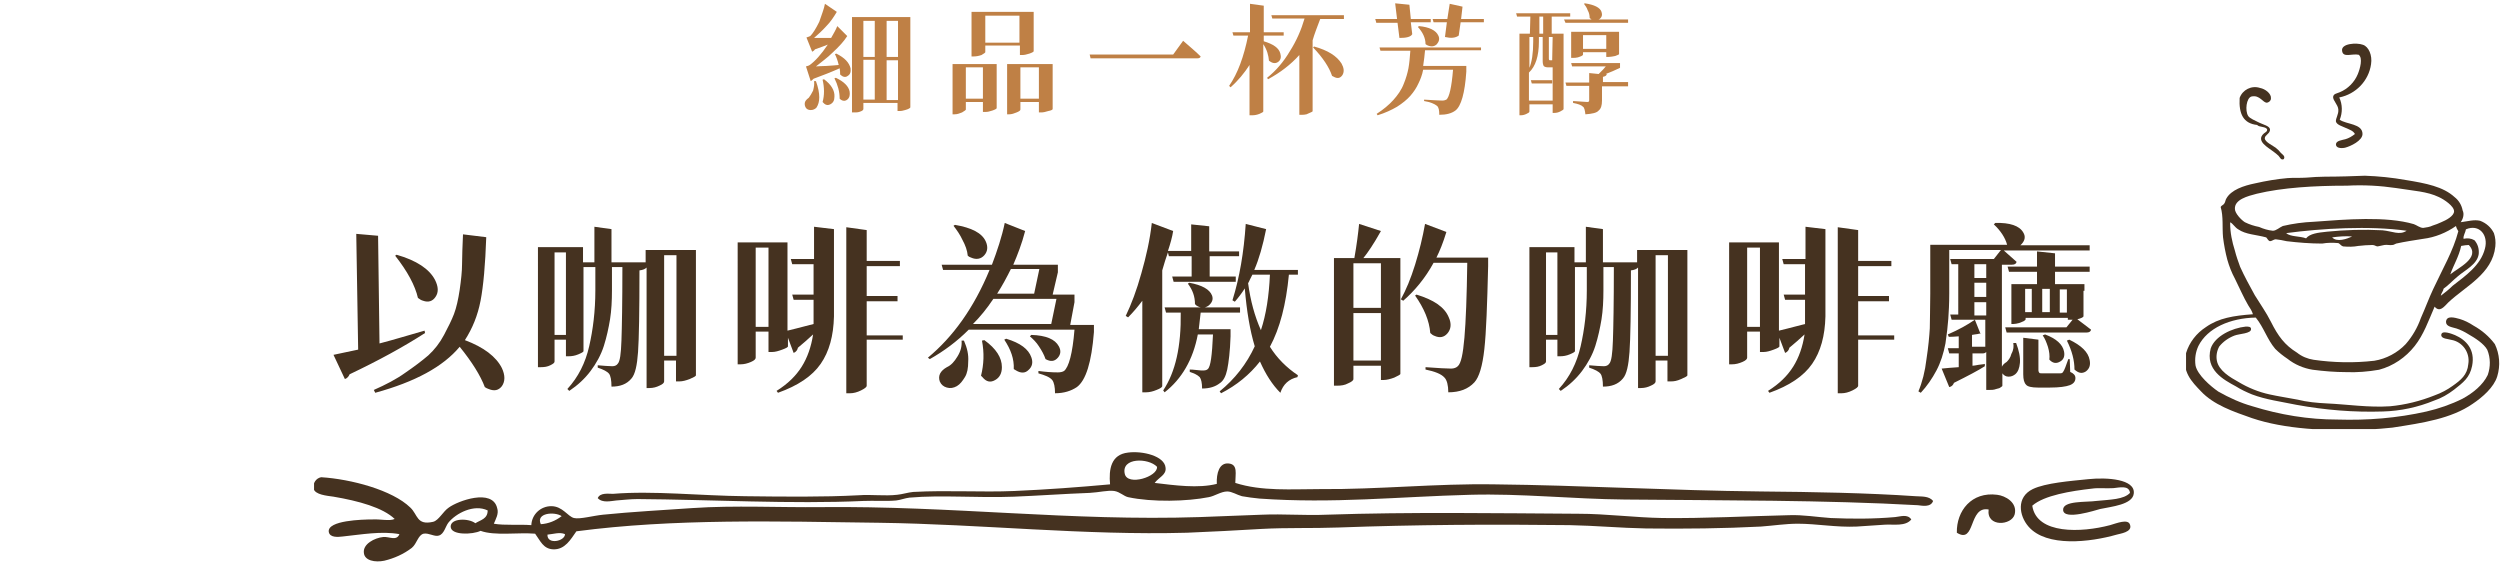
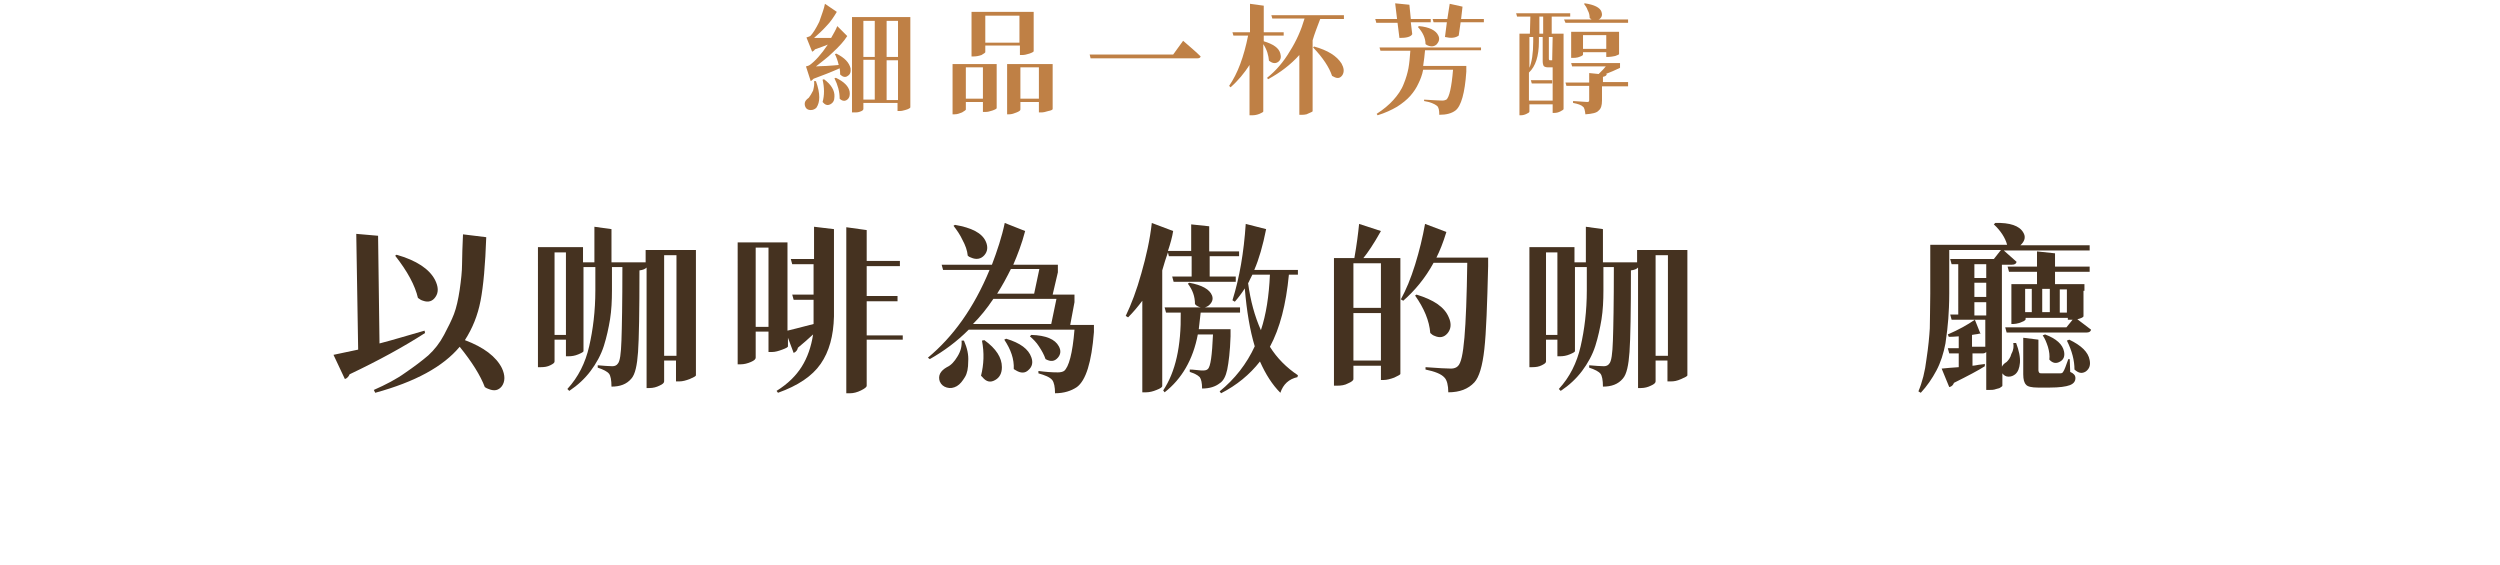
<svg xmlns="http://www.w3.org/2000/svg" xmlns:xlink="http://www.w3.org/1999/xlink" version="1.1" id="圖層_1" x="0px" y="0px" width="527px" height="119px" viewBox="0 0 527 119" enable-background="new 0 0 527 119" xml:space="preserve">
-   <rect fill="none" width="527" height="119" />
  <g id="グループ_6309" transform="translate(-13747.183 15019.242)">
    <g>
      <defs>
-         <rect id="SVGID_1_" x="14208" y="-15010" width="66.2" height="81.2" />
-       </defs>
+         </defs>
      <clipPath id="SVGID_00000136386083485748041040000014999507691539736222_">
        <use xlink:href="#SVGID_1_" overflow="visible" />
      </clipPath>
      <g id="グループ_6309-2" transform="translate(0 0)" clip-path="url(#SVGID_00000136386083485748041040000014999507691539736222_)">
        <path id="パス_28402" fill-rule="evenodd" clip-rule="evenodd" fill="#453220" d="M14240.3-14998.7c0.7,1.5,0.7,3.2,0.1,4.7     c1.4,1,4.8,0.8,4.8,3c0,1.4-2.5,2.6-3.7,2.9c-1,0.2-1.9,0-1.9-0.7c0-0.8,1.3-0.9,2-1.1c0.7-0.2,1.4-0.6,2-1.1     c-0.4-0.7-1.1-0.9-2-1.3c-0.6-0.3-1.8-0.6-2-1.3c-0.1-0.7,0.6-1.5,0.5-2.6c-0.1-1-1.1-1.8-1.1-2.6c0.1-0.7,0.7-0.7,1.4-1     c1.7-0.7,3.1-2.1,3.8-3.8c0.5-1.2,1.1-3.4,0.2-4.1c-1.4-0.3-3.3,0.7-3.5-0.8c-0.3-1.6,3.1-1.8,4.4-1.3c1.2,0.4,2,2.2,1.7,4.1     C14246.5-15002.2,14243.8-14999.4,14240.3-14998.7" />
        <path id="パス_28403" fill-rule="evenodd" clip-rule="evenodd" fill="#453220" d="M14228.6-14985.7c-0.6,0.3-0.8-0.4-1.1-0.7     c-0.3-0.3-0.7-0.6-1.1-0.9c-1-0.8-3.8-2.2-2-3.8c0.4-0.3,0.7-0.4,0.7-0.8c-0.1-0.7-1.8-0.5-2.1-1c-2.9-0.3-3.9-2.3-3.7-5.7     c0.6-1.7,2.5-2.7,4.3-2.1c1.1,0.2,2.4,1.2,2.3,2.2c0,0.5-0.4,0.8-0.8,0.9c-0.9,0.1-1.5-1.7-3.3-1.3c-1.1,0.3-1.4,3-0.7,4.1     c0.3,0.5,1.5,1,2.3,1.4c0.8,0.4,2.2,0.7,2.3,1.4c0.1,0.9-1.1,1.2-1.1,1.9c0,0.8,1.8,1.6,2.3,2c0.4,0.3,0.8,0.7,1.1,1.1     C14228.3-14986.7,14229-14986.3,14228.6-14985.7" />
        <path id="パス_28404" fill-rule="evenodd" clip-rule="evenodd" fill="#453220" d="M14265.9-14972.4c1.6-0.2,2.8-0.6,4.1-0.3     c1.3,0.5,2.3,1.4,2.9,2.6c0.3,0.9,0.4,1.8,0.3,2.8c-0.6,5.8-6.3,8.4-9.9,11.8c-0.9,0.9-1.8,2.2-2.9,0.9c-1.3,3-2.3,5.9-4.2,8.3     c-1.9,2.4-4.5,4.2-7.5,5c-2.3,0.4-4.7,0.6-7,0.5c-2.3,0-4.7-0.2-7-0.5c-1.9-0.3-3.8-1.1-5.3-2.3c-0.9-0.6-1.8-1.3-2.6-2.1     c-1.7-2-2.4-4.5-4.1-6.6c-5.4,0.1-10.2,2.2-12.1,6c-0.6,1.3-0.8,2.7-0.6,4.1c0.4,2,3.2,4.4,4.8,5.5c2.3,1.3,4.7,2.4,7.2,3.1     c5.8,1.8,11.8,2.8,17.9,2.8c6.3,0.2,12.6-0.3,18.8-1.7c2.6-0.6,5.2-1.5,7.6-2.7c2.2-1.2,4.3-2.9,5.3-5c0.6-1.7,0.6-3.6-0.1-5.3     c-0.7-1.3-2.6-2.5-4-3.3c-0.8-0.5-1.6-0.9-2.5-1.2c-1-0.3-2.2-0.4-2.2-1.4c0.1-1.4,1.8-0.9,2.9-0.6c1,0.3,2,0.8,2.9,1.4     c1.8,1,3.3,2.3,4.5,3.9c1,2.1,1.2,4.5,0.5,6.8c-0.7,2.3-3.1,4.4-5.2,5.8c-4.5,3.1-10.4,4-16.9,5c-1.7,0.2-3.4,0.3-5.1,0.4     c-8.7,0.4-17.7-0.1-24.5-2.4c-4-1.4-8.1-2.8-10.8-5.7c-1.8-1.9-4.1-4.1-3.1-8c0.7-2.3,2.2-4.2,4.2-5.5c2.7-1.9,5.8-2.4,9.9-2.7     c-0.2-0.7-0.6-1.3-1-1.9c-1-1.7-1.8-3.6-2.8-5.6c-0.7-1.3-1.2-2.6-1.6-4c-0.4-1.5-0.7-3.1-0.9-4.7c-0.2-2.1,0.1-4.4-0.5-6.4     c0.2-0.4,0.6-0.4,0.8-0.8c0.2-0.3,0.2-0.7,0.4-1c1-1.8,3.6-2.7,6.1-3.2c2.2-0.5,4.5-0.9,6.8-1.1c1.3-0.1,2.6,0,4-0.1     c1.3-0.1,2.6-0.2,3.9-0.2c2.9,0,5.9-0.1,8.4-0.2c2.9,0.1,5.8,0.4,8.6,0.9c4.3,0.7,7.9,1.4,10.3,3.6c0.9,0.7,1.5,1.7,1.7,2.8     C14266.7-14974.1,14266.4-14973.1,14265.9-14972.4 M14241.7-14980.1c-6.6,0-13.4,0.4-18.8,1.7c-1.9,0.5-4.7,1.2-4.6,3.2     c0,0.9,1.3,2.3,2.1,2.8c1,0.5,2,0.8,3,1c0.9,0.4,1.9,0.7,2.9,0.8c0.7,0,1.4-0.7,2.1-1c2.1-0.5,4.3-0.8,6.6-0.9     c6.7-0.5,15.2-1.2,21,0.5c0.6,0.2,1.3,0.8,2,0.8c0.7-0.1,1.4-0.2,2-0.5c0.6-0.2,1.2-0.4,1.8-0.7c1-0.4,2.7-1.3,2.7-2.3     c0-1.1-2.1-2.5-3.2-3c-2.5-1.2-5.3-1.3-9-1.9c-3.4-0.5-6.9-0.7-10.4-0.5C14241.8-14980.1,14241.7-14980.1,14241.7-14980.1      M14217.3-14972.2c0,2,0.4,3.9,1,5.8c0.3,1.2,0.7,2.3,1.1,3.4c0.9,2,2,4,3.1,6c1.1,1.8,2.4,3.6,3.4,5.6c1.5,3,2.9,4.9,5.5,6.5     c1,0.8,2.2,1.3,3.5,1.5c4.2,0.6,8.5,0.7,12.8,0.2c2.5-0.4,4.9-1.7,6.6-3.5c1.4-1.6,2.5-3.5,3.2-5.5c0.9-2,1.7-4.2,2.6-6.1     c2-4.3,4.2-8,5.3-12.2c-0.2-0.3-0.4-0.7-0.5-1.1c-2,1.4-4.4,2.4-6.9,2.7c-1.9,0.3-3.9,0.6-5.7,1c-0.3,0.1-0.5,0.3-0.8,0.3     c-0.5,0.1-1.1-0.1-1.7,0c-0.5,0.1-0.9,0.2-1.4,0.3c-0.4,0-0.6-0.3-1.1-0.3c-1,0-2,0.1-3,0.2c-1,0.2-2.1,0.2-3.2,0.1     c-0.4-0.1-0.7-0.6-1-0.7c-1.1-0.1-2.3-0.1-3.4,0.1c-2.5,0-5-0.2-7.5-0.5c-0.8-0.2-1.5-0.3-2.3-0.4c-0.4,0-0.8,0.4-1.2,0.4     c-0.4-0.1-0.5-0.5-0.8-0.8c-2.2-0.6-4.3-0.6-5.9-1.7c-0.7-0.4-1.1-1.2-1.7-1.5C14217.4-14972.4,14217.3-14972.4,14217.3-14972.2      M14229.1-14970.1c0.9,0.8,2.9,0.6,4.2,1.1c0.8-1,2.5-1.2,4.4-1.4c3.9-0.4,7.8-0.5,11.7-0.3c2.1,0.2,3.6,1.1,5.1,0.1     C14246.6-14971.7,14236.6-14971.1,14229.1-14970.1 M14264.2-14959c2.7-2.1,5.9-4.3,6.8-7.8c0.8-2.9-1.2-5.3-4-4.1     c-0.1,0.7-0.6,1.3-0.5,2c0.8-0.2,1.6-0.1,2.3,0.3c0.7,0.8,1,1.8,0.9,2.9c-0.3,2.2-2.9,3.4-4.4,4.7c-1.1,0.9-2.1,2-3,2.6     c-0.1,0.6-0.5,0.9-0.6,1.5C14262.5-14957.5,14263.4-14958.2,14264.2-14959 M14238.8-14969.2c1,1.1,3.2,0.3,4.2-0.2     C14241.6-14969.5,14240.2-14969.4,14238.8-14969.2 M14266-14967.4c-0.5,2.3-1.6,4-2.3,6c1.5-1.3,6.5-3.5,3.9-6.2     C14267.1-14967.6,14266.6-14967.5,14266-14967.4" />
        <path id="パス_28405" fill-rule="evenodd" clip-rule="evenodd" fill="#453220" d="M14220.6-14950.4c0.5,0,1.1,0,1.1,0.5     c0.1,1-2.5,1-3.5,1.4c-1.3,0.5-2.4,1.3-3.2,2.3c-0.5,0.9-0.7,2-0.5,3c0.4,2.1,2.8,3.5,4.6,4.5c2,1.2,4.2,2.1,6.5,2.6     c1.8,0.4,3.8,0.7,5.9,1.1c2,0.5,4.1,0.7,6.2,0.8c4.3,0.2,8.8,0.9,13.3,0.6c3.2-0.3,6.4-1.1,9.4-2.3c1.4-0.5,2.7-1.2,3.8-2     c1.7-1.2,3.1-2.3,3.3-4.6c0.4-2.4-1.2-4.7-3.6-5.1c-0.6-0.2-2.1-0.2-2.1-1c0-1.2,2.4-0.2,2.9,0c2.3,1,4.3,3,3.6,6.5     c-0.5,2.5-1.9,3.5-3.8,5c-1.3,1-2.7,1.8-4.2,2.3c-3.4,1.4-7.1,2.2-10.8,2.3c-6.1,0.2-12.2-0.3-18.2-1.4c-3.4-0.7-6.5-1.1-9.4-2.2     c-1.2-0.5-2.3-1-3.4-1.7c-2.6-1.4-6.5-3.5-5.3-8C14214.1-14948.4,14217.7-14950.1,14220.6-14950.4" />
      </g>
    </g>
  </g>
  <g id="グループ_6302" transform="translate(243.202 9088)">
    <g>
      <defs>
-         <rect id="SVGID_00000148631512183876291760000004846726059437463685_" x="-177" y="-8993" width="383.6" height="23.4" />
-       </defs>
+         </defs>
      <clipPath id="SVGID_00000118374818065734776750000012897351356371157913_">
        <use xlink:href="#SVGID_00000148631512183876291760000004846726059437463685_" overflow="visible" />
      </clipPath>
      <g id="グループ_6301" clip-path="url(#SVGID_00000118374818065734776750000012897351356371157913_)">
        <path id="パス_28398" fill-rule="evenodd" clip-rule="evenodd" fill="#453220" d="M0.2-8986.2c4.2,0.5,9.2,1.2,13.1,0.2     c-0.1-2.2,0.5-4.5,2.5-4.3c2,0.2,1.4,2.2,1.4,4.1c5.6,1.8,11.9,1.3,17.9,1.3c12.3,0.1,24.4-1.2,36.7-1c18.5,0.2,37,1.3,56.2,1.5     c11,0.1,22.4,0.3,32.6,1c1.2,0.1,2.8-0.1,3.7,1c-0.5,1.4-2.3,1-3.2,0.9c-19.4-1.1-41.4-1-61.8-1.2c-10.9-0.1-21.9-1.3-32.6-1     c-15.2,0.4-28.8,1.9-44.4,0.8c-1.2-0.1-2.5-0.3-3.7-0.5c-1.1-0.3-2.1-1-3.1-1c-1.3,0-2.7,1-3.9,1.2c-4.5,0.9-11.9,1.1-17,0     c-0.9-0.2-1.7-1.1-2.9-1.3c-1.4-0.2-3.2,0.3-5.2,0.4c-5.4,0.2-10.9,0.6-16,0.8c-7.7,0.3-15.1-0.4-22,0.2     c-0.9,0.1-1.9,0.5-2.8,0.6c-2.2,0.2-4.6,0-6.9,0.1c-15,0.7-32.5-0.3-47.6-0.4c-1.5,0-3.1,0.2-4.5,0.3c-1.1,0.1-2.9,0.6-3.9-0.5     c0.5-1.2,2.3-0.9,3.2-0.9c8.5-0.7,18.4,0.4,27.9,0.5c8.1,0.1,16.4,0.2,23.9-0.2c2.7-0.2,5.5,0.2,8.1-0.1c1.1-0.1,2.3-0.5,3.4-0.6     c7.3-0.4,14.4,0.1,21.3-0.2c6.9-0.3,13.6-0.8,20.2-1.4c-0.3-3.2,0.2-6.3,3.8-6.7c3-0.4,7.7,0.7,7.9,3.2     C2.7-8987.9,1.1-8987.4,0.2-8986.2 M-6.1-8988.1c0.6,2.6,7,0.6,6.8-1.5C-1.1-8991.5-6.9-8991.6-6.1-8988.1" />
        <path id="パス_28399" fill-rule="evenodd" clip-rule="evenodd" fill="#453220" d="M205.8-8984.1c-0.2-1.7-2.3-1.1-3.5-1     c-1.5,0.1-3.2-0.1-4.5,0.1c-4.4,0.5-10.1,1.4-12.6,3.6c0.9,6.1,10.4,5.7,16.4,4.1c1.4-0.4,3.8-1.4,4.2-0.1     c0.6,1.6-2.2,1.9-2.8,2.1c-5.6,1.6-14.8,2.7-18.6-1.7c-2-2.3-2.6-6.2,0.9-7.9c2.7-1.3,7.9-1.7,11.8-2.1s9.8,0,9.5,3     c-0.2,2.4-4.8,2.8-7.1,3.3c-0.8,0.2-7.7,2.5-7.8,0.2c-0.1-2,4.9-1.6,7-1.9C201.7-8982.7,204.5-8982.7,205.8-8984.1" />
        <path id="パス_28400" fill-rule="evenodd" clip-rule="evenodd" fill="#453220" d="M176-8980.6c-4.3-0.8-2.7,7.4-6.7,4.9     c-0.1-4.6,3.1-8.7,8.5-8c1.7,0.2,4.3,1.6,3.7,4.1C180.9-8977.2,175.5-8976.8,176-8980.6" />
        <path id="パス_28401" fill-rule="evenodd" clip-rule="evenodd" fill="#453220" d="M-139.1-8977.6c2.3,0.4,5.3,0.1,7.9,0.3     c0.1-2.3,2-4,4.2-4c2.4,0,3.5,2.2,4.8,2.5c1.2,0.3,4.1-0.5,6.1-0.7c5.9-0.6,13.1-1,18.9-1.4c8.8-0.6,18.5-0.1,27-0.2     c27.7-0.3,52.6,3,79.9,2.1c4.4-0.2,8.7-0.3,13.1-0.5c4.5-0.2,9.1,0.2,13.6,0c17.8-0.6,36-0.3,53.1-0.2c5.9,0,11.8,0.8,17.8,0.9     c8.9,0.1,18-0.4,26.7-0.6c2.9-0.1,5.8,0.4,8.7,0.6c4.5,0.2,9.1,0.2,13.6-0.2c1.1-0.1,2.6-0.7,3.4,0.5c-1.2,1.5-3.7,1-5.5,1.1     c-2,0.1-4,0.3-6,0.4c-4.2,0.2-8.5-0.6-12.4-0.6c-2.6,0-5.1,0.4-7.8,0.6c-7.7,0.4-16,0.5-24.2,0.4c-5.4-0.1-10.8-0.6-16.1-0.7     c-16.5-0.2-32.6-0.1-48.8,0.5c-5.4,0.2-10.7,0-16.2,0.3c-5.2,0.3-10.5,0.6-15.7,0.8c-21.7,0.6-43.2-1.8-64.9-2.1     c-21.7-0.3-43.3-0.9-63.8,1.8c-1.2,1.7-2.4,3.9-4.9,3.8c-2.1-0.1-2.7-1.8-3.8-3.3c-3.7-0.3-8.5,0.5-11.5-0.6     c-1.6,0.8-6.3,1-6.3-0.9c0-1.8,3.8-1.8,5.2-0.7c1.1-0.7,2.6-0.9,2.6-2.7c-2.9-1.4-6.7,0.6-8.3,2.6c-0.6,0.8-0.9,2.4-2,2.7     c-0.9,0.3-2.1-0.6-3.2-0.4c-1.2,0.3-1.4,2.1-2.5,3c-1.7,1.3-3.7,2.2-5.8,2.7c-1.9,0.4-4.2,0-4.3-1.7c-0.2-1.8,2.2-3.1,4.1-3.3     c1.3-0.1,2.8,0.9,3.4-0.6c-3.8-0.7-8.1,0.1-12,0.5c-0.9,0.1-2.7,0.3-2.9-1c-0.3-2.4,7.1-2.6,9.2-2.6c1.7-0.1,3.6,0.4,4.7-0.1     c-2.5-2.4-7.6-3.8-12.9-4.7c-1.4-0.2-3.9-0.4-4.2-1.7c-0.2-1.1,0.5-2.2,1.6-2.4c6.3,0.4,15,2.7,18.8,6.4c1.6,1.5,1.3,3.8,4.8,3     c1.2-0.3,2.1-2.2,3.3-3c1.9-1.4,9.2-4.1,10.2,0.1C-138-8979.7-138.7-8978.6-139.1-8977.6 M-129.2-8977.5c1.6-0.1,3.1-0.7,4.4-1.7     C-126.3-8980.2-130.3-8979.9-129.2-8977.5 M-127.8-8975.3c-0.1,2.2,3.7,1.4,3.7-0.1C-125.2-8975.9-126.6-8975.4-127.8-8975.3" />
      </g>
    </g>
  </g>
  <g>
    <path fill="#BF8045" d="M173.9,0.8l2.5,1.7c-0.6,1-1.3,2.1-2.2,3c-0.9,1-1.8,1.8-2.6,2.5c1.5,0,2.7,0,3.6,0c0.5-0.9,1-1.7,1.3-2.5   l2.1,2.1c-0.7,1.1-1.7,2.2-3,3.4c-1.2,1.2-2.5,2.1-3.6,3c0.4,0,1.1-0.1,2.2-0.1c1.1-0.1,1.9-0.1,2.6-0.2c-0.2-0.9-0.5-1.7-0.8-2.3   l0.3-0.1c1.8,0.9,2.7,1.9,3,3.1c0.1,0.8-0.1,1.3-0.6,1.6c-0.5,0.4-1.1,0.2-1.6-0.3c0-0.4,0-0.8-0.1-1.3c-1.8,0.8-3.6,1.5-5.5,2.2   c-0.2,0.2-0.4,0.4-0.6,0.5l-1-3.1c0.4-0.1,0.7-0.2,0.8-0.3c1.1-0.8,2.4-2.2,3.8-4.3c-0.7,0.3-1.6,0.6-2.7,1   c-0.2,0.3-0.4,0.4-0.6,0.5l-1.2-3c0.3-0.1,0.6-0.2,0.8-0.3c0.6-0.6,1.2-1.6,1.9-3C173.2,3.1,173.7,1.9,173.9,0.8z M171.6,17.1h0.4   c0.5,1.4,0.7,2.5,0.7,3.4c0,0.9-0.2,1.6-0.6,2.2c-0.3,0.3-0.7,0.5-1.2,0.5c-0.5,0-0.9-0.2-1.1-0.6c-0.2-0.4-0.2-0.8-0.1-1.1   c0.1-0.3,0.4-0.6,0.8-0.9c0.3-0.4,0.6-0.9,0.9-1.5C171.6,18.3,171.7,17.7,171.6,17.1z M173.4,16.8l0.3-0.1c1.5,1.1,2.3,2.4,2.2,3.7   c0,0.8-0.3,1.3-0.9,1.6c-0.6,0.3-1.1,0.1-1.6-0.5C173.8,20.1,173.8,18.5,173.4,16.8z M175.9,16.5l0.3-0.1c1.7,0.8,2.7,1.8,2.9,2.9   c0.1,0.7,0,1.3-0.5,1.7c-0.5,0.4-1.1,0.3-1.6-0.2C177,19.3,176.6,17.9,175.9,16.5z M191.9,3.6v1v18c0,0.1-0.1,0.2-0.3,0.3   c-0.2,0.1-0.4,0.2-0.8,0.3c-0.4,0.1-0.7,0.2-1.1,0.2h-0.5v-1.7H182V23c0,0.1-0.1,0.2-0.2,0.3c-0.1,0.1-0.4,0.2-0.7,0.3   c-0.3,0.1-0.7,0.1-1.1,0.1h-0.4V3.6h2.8h6.8H191.9z M184.4,4.4H182v7.6h2.4V4.4z M182,12.6v8.4h2.4v-8.4H182z M189.3,4.4h-2.4v7.6   h2.4V4.4z M186.9,21.1h2.4v-8.4h-2.4V21.1z" />
    <path fill="#BF8045" d="M207,13.5h3.1v1.2v8.1c0,0.1-0.3,0.3-0.9,0.5c-0.6,0.2-1,0.3-1.5,0.3h-0.5v-2.1h-3.6v1.6   c0,0.1-0.3,0.3-0.8,0.6c-0.5,0.2-1,0.4-1.6,0.4h-0.4V13.5h2.9H207z M203.6,20.8h3.6v-6.6h-3.6V20.8z M207.7,9.7V11   c0,0.1-0.3,0.3-0.8,0.6c-0.6,0.2-1.1,0.3-1.7,0.3h-0.4V2.5h3.1h6.8h3.2v1.2v7.1c0,0.1-0.3,0.3-0.9,0.5c-0.6,0.2-1.1,0.3-1.5,0.3   h-0.5v-2H207.7z M214.9,3.3h-7.2V9h7.2V3.3z M221.9,13.5v1.2V23c0,0.1-0.3,0.3-0.9,0.4c-0.6,0.2-1.1,0.3-1.5,0.3H219v-2.2h-3.9v1.6   c0,0.2-0.3,0.4-0.8,0.6c-0.5,0.2-1,0.4-1.6,0.4h-0.4V13.5h2.9h3.5H221.9z M215.1,20.8h3.9v-6.6h-3.9V20.8z" />
    <path fill="#BF8045" d="M229.7,11.5h17.6l2.1-2.9c1.5,1.3,2.8,2.4,3.7,3.3c-0.1,0.3-0.3,0.4-0.8,0.4h-22.4L229.7,11.5z" />
    <path fill="#BF8045" d="M266.4,7.5v1.2c2,0.6,3.2,1.4,3.5,2.6c0.2,0.7,0.1,1.3-0.4,1.7c-0.5,0.4-1.1,0.4-1.7,0   c-0.1-0.1-0.2-0.1-0.3-0.2c-0.1-1.1-0.4-2.3-1.2-3.5v14.2c0,0.1-0.3,0.3-0.8,0.5c-0.5,0.2-1,0.3-1.5,0.3h-0.6V13.7   c-1.1,1.7-2.4,3.3-4,4.7l-0.3-0.3c1.8-2.6,3.1-6.1,4-10.6H260l-0.2-0.7h3.7v-6l2.9,0.4v5.6h4.2v0.7H266.4z M276.7,8.5v1v13.9   c0,0.1-0.1,0.2-0.4,0.3c-0.2,0.1-0.5,0.2-0.9,0.4c-0.4,0.1-0.7,0.1-1,0.1h-0.5V11.6c-1.8,2-4,3.7-6.6,5.1l-0.2-0.3   c1.9-1.5,3.5-3.4,4.8-5.6c1.4-2.2,2.4-4.5,3.1-6.9h-6.8l-0.2-0.7h15.3V4h-5C277.7,5.6,277.1,7.1,276.7,8.5z M276.8,10l0.2-0.2   c2.9,0.8,4.8,2,5.8,3.6c0.5,0.9,0.6,1.7,0.2,2.4c-0.4,0.6-0.9,0.8-1.6,0.5c-0.2-0.1-0.4-0.2-0.6-0.3   C280.2,14.2,278.9,12.2,276.8,10z" />
    <path fill="#BF8045" d="M290.1,4.7L289.9,4h4.6l-0.4-3.3l3,0.3l0.3,3h4.2v0.7h-4.2l0.3,2.5C297.4,7.8,296.4,8,295,8l-0.4-3.2H290.1   z M312.2,9.9v0.7h-11.8c-0.1,1-0.2,2.1-0.4,3.3h5.9h3.2v1.2c-0.3,4.5-1.1,7.3-2.3,8.2c-0.8,0.6-1.9,0.9-3.4,0.9   c0-0.9-0.1-1.6-0.5-1.9c-0.5-0.4-1.4-0.8-2.7-1l0-0.3c1.8,0.1,3.1,0.2,3.8,0.2c0.4,0,0.7-0.1,0.9-0.2c0.6-0.5,1.1-2.6,1.4-6.3h-6.3   c-0.2,1.1-0.6,2.1-1,2.9c-0.4,0.9-1,1.8-1.7,2.6c-0.7,0.8-1.7,1.6-2.8,2.3c-1.2,0.7-2.5,1.3-4.1,1.8l-0.2-0.3   c1.4-0.9,2.6-1.9,3.5-2.9s1.7-2.1,2.2-3.4c0.5-1.2,0.8-2.3,1-3.3c0.2-1.1,0.3-2.3,0.4-3.7h-6.3l-0.2-0.7H312.2z M298.9,5.7l0.2-0.2   c2.2,0.2,3.6,0.9,4.1,2c0.3,0.6,0.2,1.2-0.3,1.8c-0.5,0.5-1.1,0.6-1.9,0.3c-0.2-0.1-0.4-0.2-0.5-0.3C300.5,8,299.9,6.8,298.9,5.7z    M312.8,4v0.7h-4.9l-0.4,2.8c-0.7,0.5-1.6,0.6-2.9,0.3l0.4-3.1h-2.8L302,4h3.1l0.5-3.2l2.7,0.6L308,4H312.8z" />
    <path fill="#BF8045" d="M329.6,7.1v1.1V23c0,0.1-0.3,0.3-0.7,0.5c-0.4,0.2-0.8,0.3-1.2,0.3h-0.4V22h-4.9v1.5c0,0.2-0.2,0.3-0.6,0.5   c-0.4,0.2-0.8,0.3-1.2,0.3h-0.3V7.1h2.2l0.1-3.6h-2.8l-0.2-0.7H331v0.7h-3.9v3.6H329.6z M322.4,21.2h4.9v-7c-0.1,0-0.2,0-0.4,0   h-0.5c-0.5,0-0.8-0.1-1-0.3c-0.1-0.2-0.2-0.5-0.2-1V7.8h-0.8v1c0,3-0.7,5.2-2.1,6.5V21.2z M323.2,7.8h-0.8v6.5   c0.5-1.2,0.8-3,0.8-5.5V7.8z M327.2,16.9v0.7h-4.3l-0.2-0.7H327.2z M324.5,3.5v3.6h0.8V3.5H324.5z M327.3,7.8h-0.8v4.6   c0,0.2,0.1,0.3,0.2,0.3h0.5L327.3,7.8z M329.7,4.1h5.8c-0.1-0.1-0.3-0.2-0.4-0.3c0-0.5-0.1-1.1-0.4-1.6c-0.2-0.6-0.5-1-0.8-1.4   l0.2-0.1c2,0.3,3.2,0.9,3.5,1.8c0.2,0.6,0.1,1.1-0.4,1.5c-0.1,0-0.2,0.1-0.2,0.1h6.2v0.7h-13.2L329.7,4.1z M343.2,17.5v0.7h-5.5v3   c0,1-0.2,1.7-0.7,2.1c-0.4,0.5-1.4,0.7-2.8,0.8c-0.1-0.8-0.2-1.4-0.5-1.6c-0.4-0.4-1.1-0.6-2.1-0.8v-0.4c1.7,0.1,2.7,0.2,3,0.2   c0.3,0,0.4-0.1,0.4-0.4v-3h-4.8l-0.2-0.7h5v-2l2,0.2c0.7-0.7,1.2-1.2,1.5-1.6h-7.1l-0.2-0.7h7.9h2.4v1c-1,0.5-2,0.9-3,1.3l0.2,0   c0,0.3-0.3,0.5-0.8,0.6v1.1H343.2z M339.1,12h-0.5v-1h-4.9v0.5c0,0.1-0.1,0.2-0.3,0.3c-0.2,0.1-0.5,0.2-0.8,0.3   c-0.4,0.1-0.7,0.1-1,0.1h-0.4V6.7h2.6h4.6h2.9v1.1v3.6c0,0.1-0.3,0.2-0.8,0.4C340,11.9,339.5,12,339.1,12z M333.7,10.3h4.9V7.4   h-4.9V10.3z" />
  </g>
  <g>
    <path fill="#453220" d="M89.5,69.7l0.1,0.5c-4.5,2.9-9.8,5.8-15.9,8.7c-0.2,0.5-0.6,0.9-1,1l-2.4-5.1c1.5-0.3,3.2-0.7,5.2-1.1   l-0.4-24.4l4.6,0.4L80,72.4C83.1,71.6,86.3,70.6,89.5,69.7z M97.6,49.4l4.9,0.6c-0.2,5.8-0.6,10.3-1.2,13.4   c-0.6,3.1-1.7,5.8-3.3,8.3c4,1.5,6.6,3.5,7.8,5.9c0.7,1.5,0.7,2.8,0,3.8c-0.7,0.9-1.6,1.1-2.8,0.6c-0.3-0.1-0.5-0.2-0.8-0.4   c-0.9-2.4-2.7-5.3-5.3-8.5c-3.5,4.2-9.4,7.4-17.8,9.7l-0.3-0.6c2.5-1.1,4.8-2.3,6.6-3.6c1.9-1.3,3.5-2.5,4.9-3.7   c1.3-1.2,2.4-2.6,3.3-4.3s1.6-3.1,2.1-4.4c0.5-1.3,0.9-3.1,1.2-5.1c0.3-2.1,0.5-3.9,0.5-5.4C97.4,54,97.5,51.9,97.6,49.4z    M83.3,53.9l0.3-0.2c4.2,1.2,6.9,3,8.1,5.3c0.7,1.4,0.8,2.6,0.1,3.6c-0.6,0.9-1.5,1.2-2.6,0.8c-0.4-0.1-0.7-0.3-1.1-0.6   C87.5,60.2,85.9,57.2,83.3,53.9z" />
    <path fill="#453220" d="M146.7,52.7v1.5v24.9c0,0.2-0.4,0.4-1.3,0.8c-0.8,0.3-1.5,0.5-2.2,0.5h-0.7V76H140v4.4c0,0.3-0.3,0.6-1,0.9   c-0.6,0.3-1.3,0.5-2.1,0.5h-0.6V56.4c-0.3,0.3-0.7,0.5-1.5,0.6c0,8.6-0.1,14.4-0.3,17.2c-0.2,2.8-0.6,4.7-1.4,5.6   c-1,1.2-2.4,1.7-4.2,1.7c0-1.4-0.2-2.3-0.5-2.7c-0.4-0.5-1.2-0.9-2.4-1.3V77c1.3,0.1,2.3,0.2,3.1,0.2c0.5,0,0.9-0.2,1.1-0.5   c0.5-0.5,0.7-2.1,0.8-4.9c0.1-2.8,0.2-7.9,0.2-15.5H129v4.9c0,2.2-0.1,4.2-0.4,6.1c-0.3,1.8-0.7,3.7-1.3,5.6   c-0.6,1.9-1.6,3.7-2.8,5.3c-1.2,1.6-2.7,3-4.5,4.2l-0.4-0.4c2.3-2.5,3.8-5.5,4.6-9c0.8-3.5,1.3-7.4,1.3-11.8v-4.9H123v17.7   c0,0.2-0.4,0.4-1.1,0.7c-0.7,0.3-1.4,0.4-2,0.4h-0.6v-3.5h-2.4v4.6c0,0.3-0.3,0.5-0.9,0.8c-0.6,0.3-1.2,0.4-2,0.4h-0.6V52.1h3.6   h1.9h4v1.5v1.7h2.4v-7.5l3.6,0.5v7h1.7h5.5v0.9v-3.5h3.9h2.1H146.7z M116.9,70.6h2.4V53.2h-2.4V70.6z M140,75h2.6V53.8H140V75z" />
    <path fill="#453220" d="M171.6,54.8v-7l4.2,0.5v18.4c-0.1,4.1-1,7.4-2.8,10c-1.8,2.6-4.8,4.6-9,6.1l-0.3-0.4   c2.4-1.5,4.1-3.2,5.3-5.1c1.2-1.9,2-4.2,2.4-6.8c-1.1,1-2.2,2-3.2,2.8c-0.1,0.5-0.4,0.9-0.9,1.1l-1.2-3.2v1.8   c0,0.2-0.4,0.4-1.2,0.7c-0.8,0.3-1.5,0.5-2.1,0.5H162v-4.3h-2.7v5.5c0,0.3-0.3,0.6-1,0.9c-0.7,0.3-1.4,0.5-2.2,0.5h-0.6V51.1h4h2.2   h4.3v1.6v17c0.5-0.1,2.4-0.6,5.5-1.4c0-0.4,0-0.9,0-1.7v-3.4h-4.2l-0.3-1.1h4.5v-6.4h-4.5l-0.3-1.1H171.6z M159.3,68.9h2.7V52.2   h-2.7V68.9z M190.3,70.5v1.1h-7.6v9.7c0,0.3-0.4,0.6-1.2,1c-0.8,0.4-1.6,0.6-2.3,0.6h-0.8v-35l4.3,0.6v6.5h7v1.1h-7v6.3h6.5v1.1   h-6.5v7.2H190.3z" />
    <path fill="#453220" d="M230.6,68.3V70c-0.5,6.4-1.7,10.2-3.6,11.6c-1.2,0.8-2.7,1.3-4.6,1.3c0-1.3-0.2-2.3-0.6-2.8   c-0.5-0.6-1.5-1-2.9-1.4v-0.5c1.5,0.2,2.8,0.3,4.1,0.3c0.5,0,1-0.1,1.3-0.3c1-0.8,1.8-3.7,2.2-8.7h-22.3c-2.5,2.5-5.2,4.5-8.2,6.2   l-0.4-0.3c5.3-4.4,9.7-10.5,13-18.5h-9.8l-0.3-1.1h10.6c1.1-2.9,2.1-5.9,2.7-8.8l4.3,1.7c-0.7,2.7-1.6,5-2.5,7.1h5.4h4v1.6   l-1.1,4.7h0.6h4v1.6l-0.9,4.8h0.6H230.6z M202.7,71.8l0.5,0c0.7,1.6,1,3,0.9,4.4c0,1.4-0.2,2.5-0.7,3.3c-0.5,0.8-1,1.5-1.7,1.9   c-0.7,0.4-1.4,0.5-2.1,0.3c-0.7-0.2-1.2-0.6-1.5-1.3c-0.4-1.2,0.1-2.2,1.5-3c0.9-0.4,1.6-1.2,2.2-2.2   C202.5,74.1,202.8,73,202.7,71.8z M201,47.6l0.3-0.2c3.5,0.6,5.7,1.7,6.5,3.5c0.5,1.1,0.4,2.1-0.3,2.9c-0.7,0.8-1.7,1-2.8,0.5   c-0.3-0.1-0.5-0.2-0.7-0.4c-0.1-1.1-0.5-2.2-1.1-3.3C202.4,49.5,201.7,48.5,201,47.6z M222.7,63h-13.3c-1.4,2.1-2.8,3.8-4.3,5.3   h16.5L222.7,63z M207,71.8l0.5-0.1c2.5,1.8,3.7,3.7,3.7,5.7c0,1.3-0.5,2.2-1.4,2.7c-1,0.6-1.9,0.4-2.7-0.6   c-0.1-0.1-0.2-0.2-0.3-0.3C207.4,76.8,207.5,74.4,207,71.8z M219.1,56.7h-6c-0.9,1.8-1.8,3.5-2.9,5.2h7.8L219.1,56.7z M211.7,71.6   l0.4-0.2c3,0.9,4.7,2.2,5.3,3.9c0.4,1.1,0.2,2-0.6,2.7c-0.7,0.7-1.6,0.7-2.6,0.1c-0.2-0.1-0.3-0.2-0.5-0.3   C213.8,75.7,213.1,73.7,211.7,71.6z M217.1,70.9l0.3-0.3c3.1,0.1,5,0.9,5.8,2.4c0.5,0.9,0.4,1.7-0.2,2.4c-0.7,0.8-1.5,0.9-2.6,0.3   c-0.3-0.9-0.8-1.8-1.4-2.7C218.5,72.2,217.8,71.5,217.1,70.9z" />
    <path fill="#453220" d="M245,57v1.4v23c0,0.2-0.4,0.5-1.2,0.8c-0.7,0.3-1.5,0.5-2.2,0.5h-0.8V63.4c-0.9,1.2-1.9,2.4-3,3.5l-0.5-0.3   c1.2-2.5,2.3-5.4,3.3-9c1-3.5,1.8-7,2.2-10.6l4.5,1.7c-0.2,1.3-0.6,2.7-1.1,4.2h4.9v-5.6l3.8,0.4V53h6.3V54H255v4.3h5.5v1.1h-13.1   l-0.3-1.1h4.1V54h-4.8l-0.2-0.8C245.8,54.3,245.4,55.6,245,57z M259.4,69.3v1.6c-0.1,3.2-0.4,5.5-0.7,7c-0.3,1.4-0.8,2.4-1.6,2.9   c-0.9,0.7-2.1,1.1-3.7,1.1c0-1.2-0.2-2-0.5-2.4c-0.5-0.5-1.2-0.8-2.1-1.1v-0.5c0.2,0,0.7,0,1.4,0.1s1.2,0.1,1.4,0.1   c0.5,0,0.8-0.1,1-0.3c0.6-0.5,0.9-2.9,1.1-7.3h-3.2c-1,5.3-3.4,9.4-7,12.2l-0.3-0.4c2.6-3.9,3.8-9.3,3.7-16.4h-3.1l-0.3-1.1h15.9   v1.1h-8.3c-0.1,0.8-0.2,1.9-0.4,3.5h2.7H259.4z M250.4,59.8l0.3-0.2c2.7,0.5,4.3,1.4,4.8,2.7c0.3,0.8,0,1.5-0.7,2.1   c-0.8,0.6-1.7,0.6-2.6,0c-0.1-0.1-0.2-0.2-0.3-0.3C251.9,62.5,251.4,61.1,250.4,59.8z M273.7,57.9h-2c-0.6,6.3-1.9,11.3-4,15.2   c1.5,2.4,3.5,4.4,5.9,6l-0.1,0.4c-1.8,0.4-3,1.5-3.6,3.3c-1.7-1.7-3.1-3.9-4.3-6.6c-2.2,2.8-4.9,5-8.2,6.7l-0.3-0.4   c3.2-2.6,5.7-5.8,7.4-9.5c-1-3.3-1.7-7.4-2.1-12.2c-0.7,1.1-1.4,2-2.1,2.8l-0.5-0.3c1.5-4.8,2.4-10.1,2.8-16.1l4.3,1.1   c-0.7,3.5-1.5,6.3-2.5,8.6h9.2V57.9z M267.7,57.9H264c-0.1,0.2-0.3,0.6-0.5,1c-0.2,0.4-0.3,0.7-0.4,0.8c0.5,3.7,1.4,7,2.7,9.9   C266.9,66.3,267.5,62.4,267.7,57.9z" />
    <path fill="#453220" d="M295.2,54.4v1.8v22.6c0,0.2-0.5,0.4-1.3,0.8c-0.8,0.3-1.6,0.5-2.2,0.5h-0.6v-3h-5.8v2.8   c0,0.3-0.4,0.6-1.1,0.9c-0.7,0.4-1.5,0.5-2.3,0.5h-0.7V54.4h4.3c0.5-2.8,0.8-5.2,1-7.2l4.6,1.5c-1.5,2.7-2.8,4.6-3.7,5.7h3.3H295.2   z M291.1,55.5h-5.8v9.4h5.8V55.5z M285.3,76h5.8V66h-5.8V76z M313.7,54.3v1.8c-0.2,8.1-0.4,13.9-0.8,17.5c-0.4,3.6-1.1,5.9-2.1,7   c-1.3,1.4-3.1,2.1-5.5,2.1c0-1.5-0.3-2.6-0.8-3.1c-0.7-0.8-2.1-1.3-4-1.7l0-0.5c2.7,0.2,4.5,0.3,5.4,0.3c0.6,0,1.1-0.2,1.4-0.5   c0.7-0.6,1.1-2.6,1.4-6c0.3-3.4,0.5-8.7,0.6-15.8h-7.1c-1.8,3.3-4,5.9-6.4,8l-0.5-0.3c1.1-2,2.1-4.4,3-7.3c0.9-2.9,1.6-5.8,2.1-8.6   l4.5,1.7c-0.7,2.3-1.4,4-2.1,5.4h6H313.7z M298.3,62.3l0.3-0.2c3.6,1.1,5.9,2.6,6.8,4.8c0.6,1.3,0.5,2.5-0.3,3.4   c-0.7,0.8-1.6,1-2.7,0.5c-0.3-0.1-0.6-0.3-0.9-0.6C301.3,67.6,300.2,65,298.3,62.3z" />
    <path fill="#453220" d="M355.7,52.7v1.5v24.9c0,0.2-0.4,0.4-1.3,0.8s-1.5,0.5-2.2,0.5h-0.7V76H349v4.4c0,0.3-0.3,0.6-1,0.9   c-0.6,0.3-1.3,0.5-2.1,0.5h-0.6V56.4c-0.3,0.3-0.7,0.5-1.5,0.6c0,8.6-0.1,14.4-0.3,17.2c-0.2,2.8-0.6,4.7-1.4,5.6   c-1,1.2-2.4,1.7-4.2,1.7c0-1.4-0.2-2.3-0.5-2.7c-0.4-0.5-1.2-0.9-2.4-1.3V77c1.3,0.1,2.3,0.2,3.1,0.2c0.5,0,0.9-0.2,1.1-0.5   c0.5-0.5,0.7-2.1,0.8-4.9c0.1-2.8,0.2-7.9,0.2-15.5H338v4.9c0,2.2-0.1,4.2-0.4,6.1c-0.3,1.8-0.7,3.7-1.3,5.6   c-0.6,1.9-1.6,3.7-2.8,5.3s-2.7,3-4.5,4.2l-0.4-0.4c2.3-2.5,3.8-5.5,4.6-9c0.8-3.5,1.3-7.4,1.3-11.8v-4.9H332v17.7   c0,0.2-0.4,0.4-1.1,0.7c-0.7,0.3-1.4,0.4-2,0.4h-0.6v-3.5h-2.4v4.6c0,0.3-0.3,0.5-0.9,0.8c-0.6,0.3-1.2,0.4-2,0.4h-0.6V52.1h3.6   h1.9h4v1.5v1.7h2.4v-7.5l3.6,0.5v7h1.7h5.5v0.9v-3.5h3.9h2.1H355.7z M325.9,70.6h2.4V53.2h-2.4V70.6z M349,75h2.6V53.8H349V75z" />
-     <path fill="#453220" d="M380.6,54.8v-7l4.2,0.5v18.4c-0.1,4.1-1,7.4-2.8,10c-1.8,2.6-4.8,4.6-9,6.1l-0.3-0.4   c2.4-1.5,4.1-3.2,5.3-5.1c1.2-1.9,2-4.2,2.4-6.8c-1.1,1-2.2,2-3.2,2.8c-0.1,0.5-0.4,0.9-0.9,1.1l-1.2-3.2v1.8   c0,0.2-0.4,0.4-1.2,0.7c-0.8,0.3-1.5,0.5-2.1,0.5H371v-4.3h-2.7v5.5c0,0.3-0.3,0.6-1,0.9c-0.7,0.3-1.4,0.5-2.2,0.5h-0.6V51.1h4h2.2   h4.3v1.6v17c0.5-0.1,2.4-0.6,5.5-1.4c0-0.4,0-0.9,0-1.7v-3.4h-4.2l-0.3-1.1h4.5v-6.4h-4.5l-0.3-1.1H380.6z M368.3,68.9h2.7V52.2   h-2.7V68.9z M399.3,70.5v1.1h-7.6v9.7c0,0.3-0.4,0.6-1.2,1c-0.8,0.4-1.6,0.6-2.3,0.6h-0.8v-35l4.3,0.6v6.5h7v1.1h-7v6.3h6.5v1.1   h-6.5v7.2H399.3z" />
    <path fill="#453220" d="M424.4,72.3h0.6c0.6,1.6,0.9,3,0.8,4.2c-0.1,1.1-0.4,1.9-1,2.4c-0.4,0.3-0.8,0.5-1.4,0.5   c-0.6,0-1-0.3-1.3-0.7v2.6c0,0.1-0.1,0.2-0.3,0.3c-0.2,0.2-0.5,0.3-1,0.4c-0.5,0.2-1,0.2-1.5,0.2h-0.6v-8c-0.2,0.2-0.4,0.3-0.8,0.3   h-2.1v2.6c0.3,0,0.7-0.1,1.3-0.2c0.6-0.1,1.1-0.1,1.3-0.2l0,0.5c-1.4,0.9-3.5,2-6.5,3.5c-0.2,0.5-0.5,0.8-1,0.9l-1.6-3.9   c0.9-0.1,2.1-0.2,3.6-0.3v-2.9h-2l-0.3-1.1h2.3v-2.5c-1,0.1-1.7,0.1-2.1,0.1l-0.2-0.5c2.3-1,4.1-2,5.7-3.1l1.2,3   c-0.1-0.1-0.3-0.1-0.5,0c-0.2,0-0.5,0.1-0.7,0.1c-0.2,0-0.4,0.1-0.6,0.1v2.5h2.8v0.7v-6.4h-7.1l-0.3-1.1h1.7V55.7h-1.4l-0.3-1.1   h9.2l1.5-1.9h-10.9v9.2c0,2.1-0.1,3.9-0.2,5.3c-0.1,1.4-0.3,3.2-0.6,5.2c-0.4,2.1-1,4-1.9,5.7c-0.9,1.7-2,3.3-3.3,4.7l-0.5-0.3   c0.8-1.9,1.4-4.2,1.7-6.8c0.4-2.6,0.6-4.8,0.7-6.5c0-1.7,0.1-4.2,0.1-7.3V51.6h4.6h11.6c-0.4-1.5-1.4-3-2.8-4.3l0.3-0.3   c3.1-0.1,5.1,0.6,5.9,2c0.5,0.8,0.4,1.6-0.3,2.4c-0.1,0.1-0.2,0.2-0.3,0.3h14.6v1.1h-18.1c0.9,0.8,1.8,1.6,2.7,2.4   c-0.1,0.4-0.4,0.6-1,0.6h-2.1v21.5c0.2-0.4,0.5-0.7,1-1c0.4-0.4,0.8-0.9,1-1.7C424.5,73.7,424.5,73,424.4,72.3z M418.7,55.7h-2.5   v2.9h2.5V55.7z M416.2,59.6v3h2.5v-3H416.2z M416.2,66.5h2.5v-2.8h-2.5V66.5z M439.2,61.3v5.4c-0.1,0.2-0.5,0.4-1.3,0.6   c0.9,0.7,1.9,1.4,2.9,2.2c-0.1,0.4-0.4,0.6-1,0.6h-16.8l-0.3-1.1h12.9l1.3-1.6c-0.1,0-0.2,0-0.4,0h-0.6V67h-8.9v0.3   c0,0.1-0.1,0.2-0.4,0.4c-0.3,0.1-0.6,0.3-1,0.4s-0.8,0.2-1.2,0.2h-0.4v-8.4h3.2h2.2v-2.6h-5.9l-0.3-1.1h6.2V53l3.8,0.4v2.8h7.3v1.1   h-7.3v2.6h2.4h3.8V61.3z M436.3,75.7l0.1,2.7c0.7,0.3,1.1,0.7,1.1,1.3c0,0.7-0.4,1.2-1.2,1.5c-0.8,0.3-2.2,0.5-4.2,0.5h-2.5   c-1.3,0-2.2-0.2-2.5-0.6c-0.4-0.4-0.6-1.1-0.6-2.2v-7.7l3.2,0.4v6.5c0,0.2,0.1,0.4,0.2,0.5c0.1,0.1,0.3,0.1,0.7,0.1h1.9   c0.3,0,0.7,0,1.1,0c0.4,0,0.7,0,0.7,0c0.3,0,0.5-0.1,0.6-0.3c0.3-0.4,0.6-1.3,1.1-2.7H436.3z M426.9,60.9v4.9h1.4v-4.9H426.9z    M432.1,60.9h-1.6v4.9h1.6V60.9z M430.6,70.7l0.5-0.2c2.4,0.9,3.7,2.1,4,3.6c0.2,1-0.1,1.7-0.8,2.1c-0.8,0.5-1.6,0.4-2.3-0.4   c0.1-0.8,0-1.7-0.3-2.7C431.4,72.2,431.1,71.4,430.6,70.7z M434.2,65.9h1.5v-4.9h-1.5V65.9z M435.7,71.8l0.5-0.2   c2.5,1.2,4,2.6,4.3,4.3c0.2,1,0,1.8-0.8,2.4c-0.8,0.5-1.5,0.4-2.4-0.4C437.3,76,436.8,74,435.7,71.8z" />
  </g>
</svg>